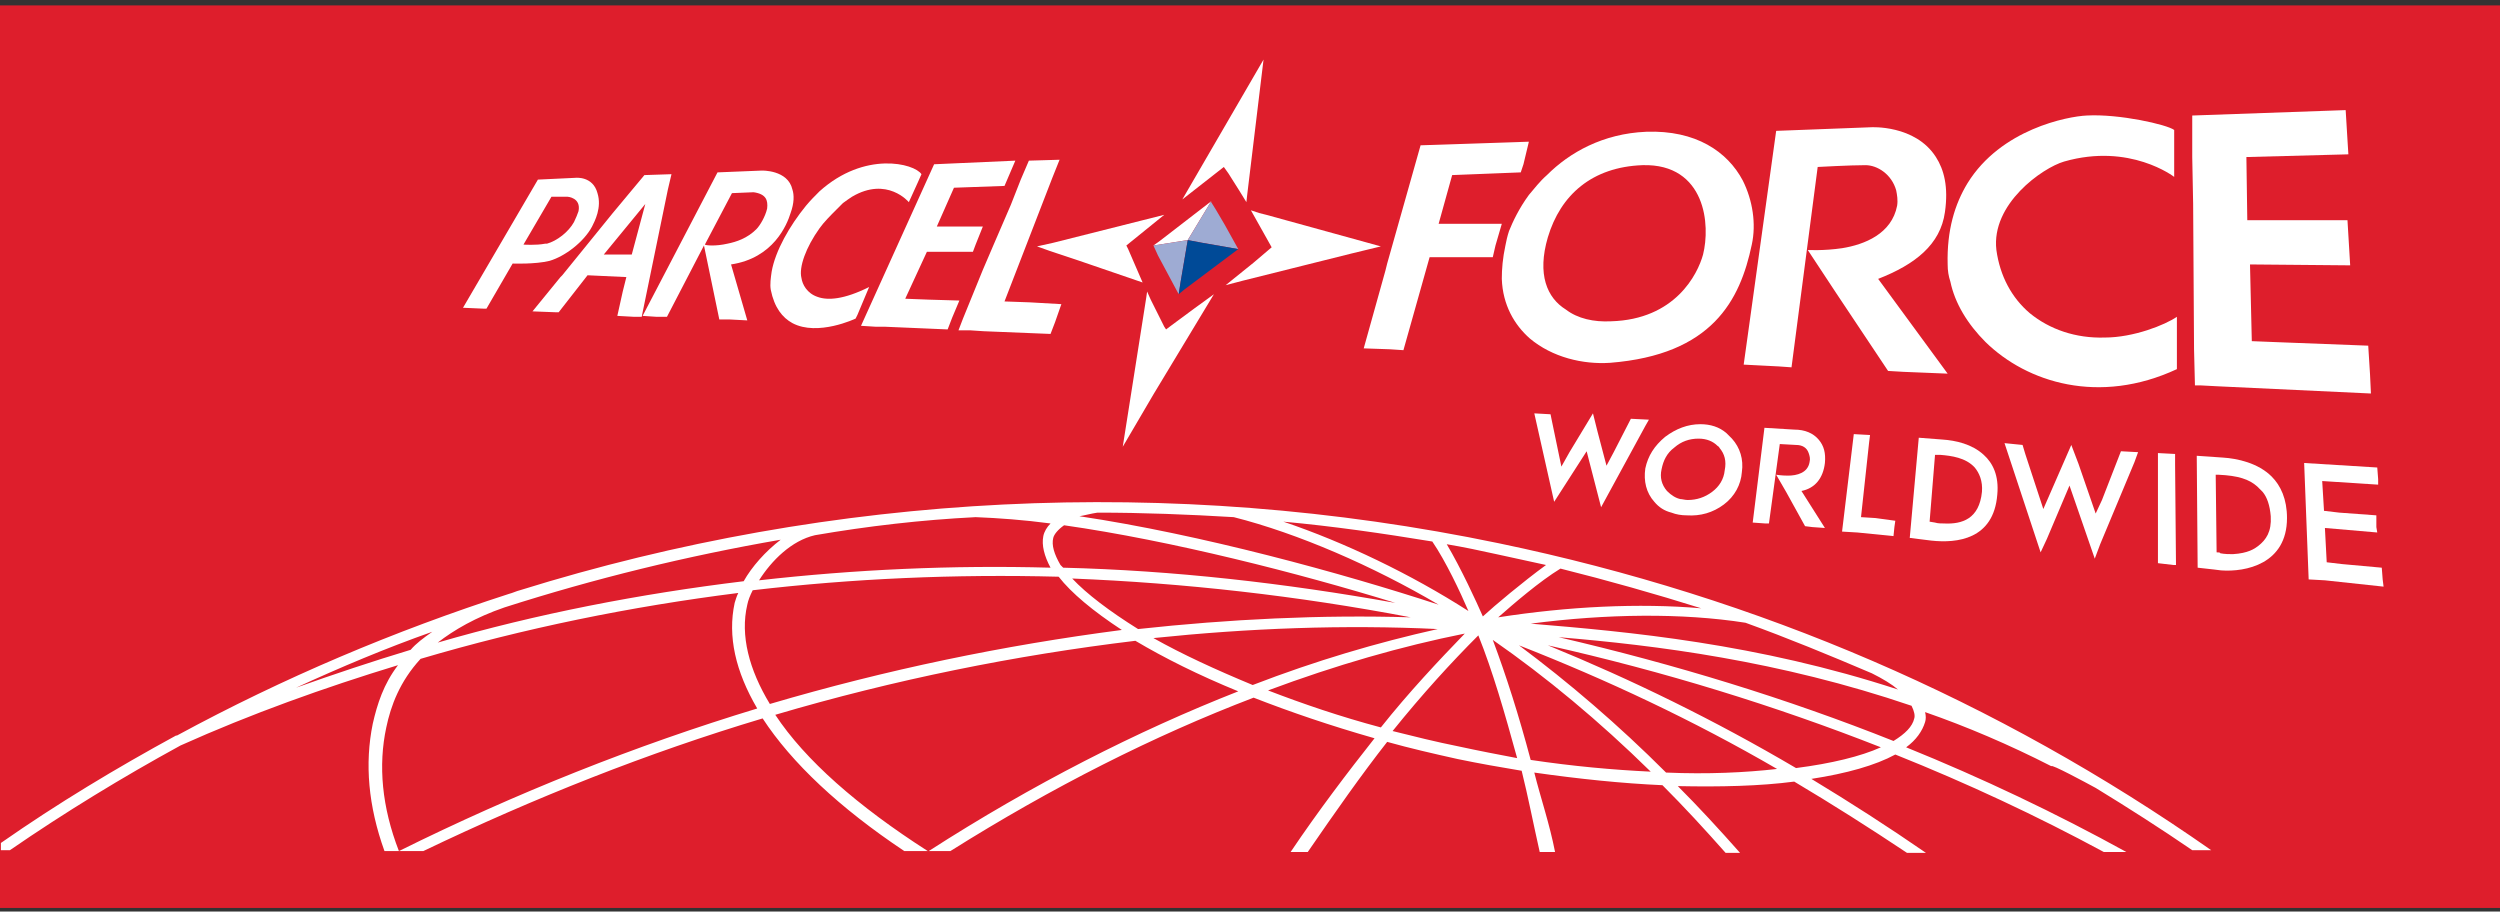
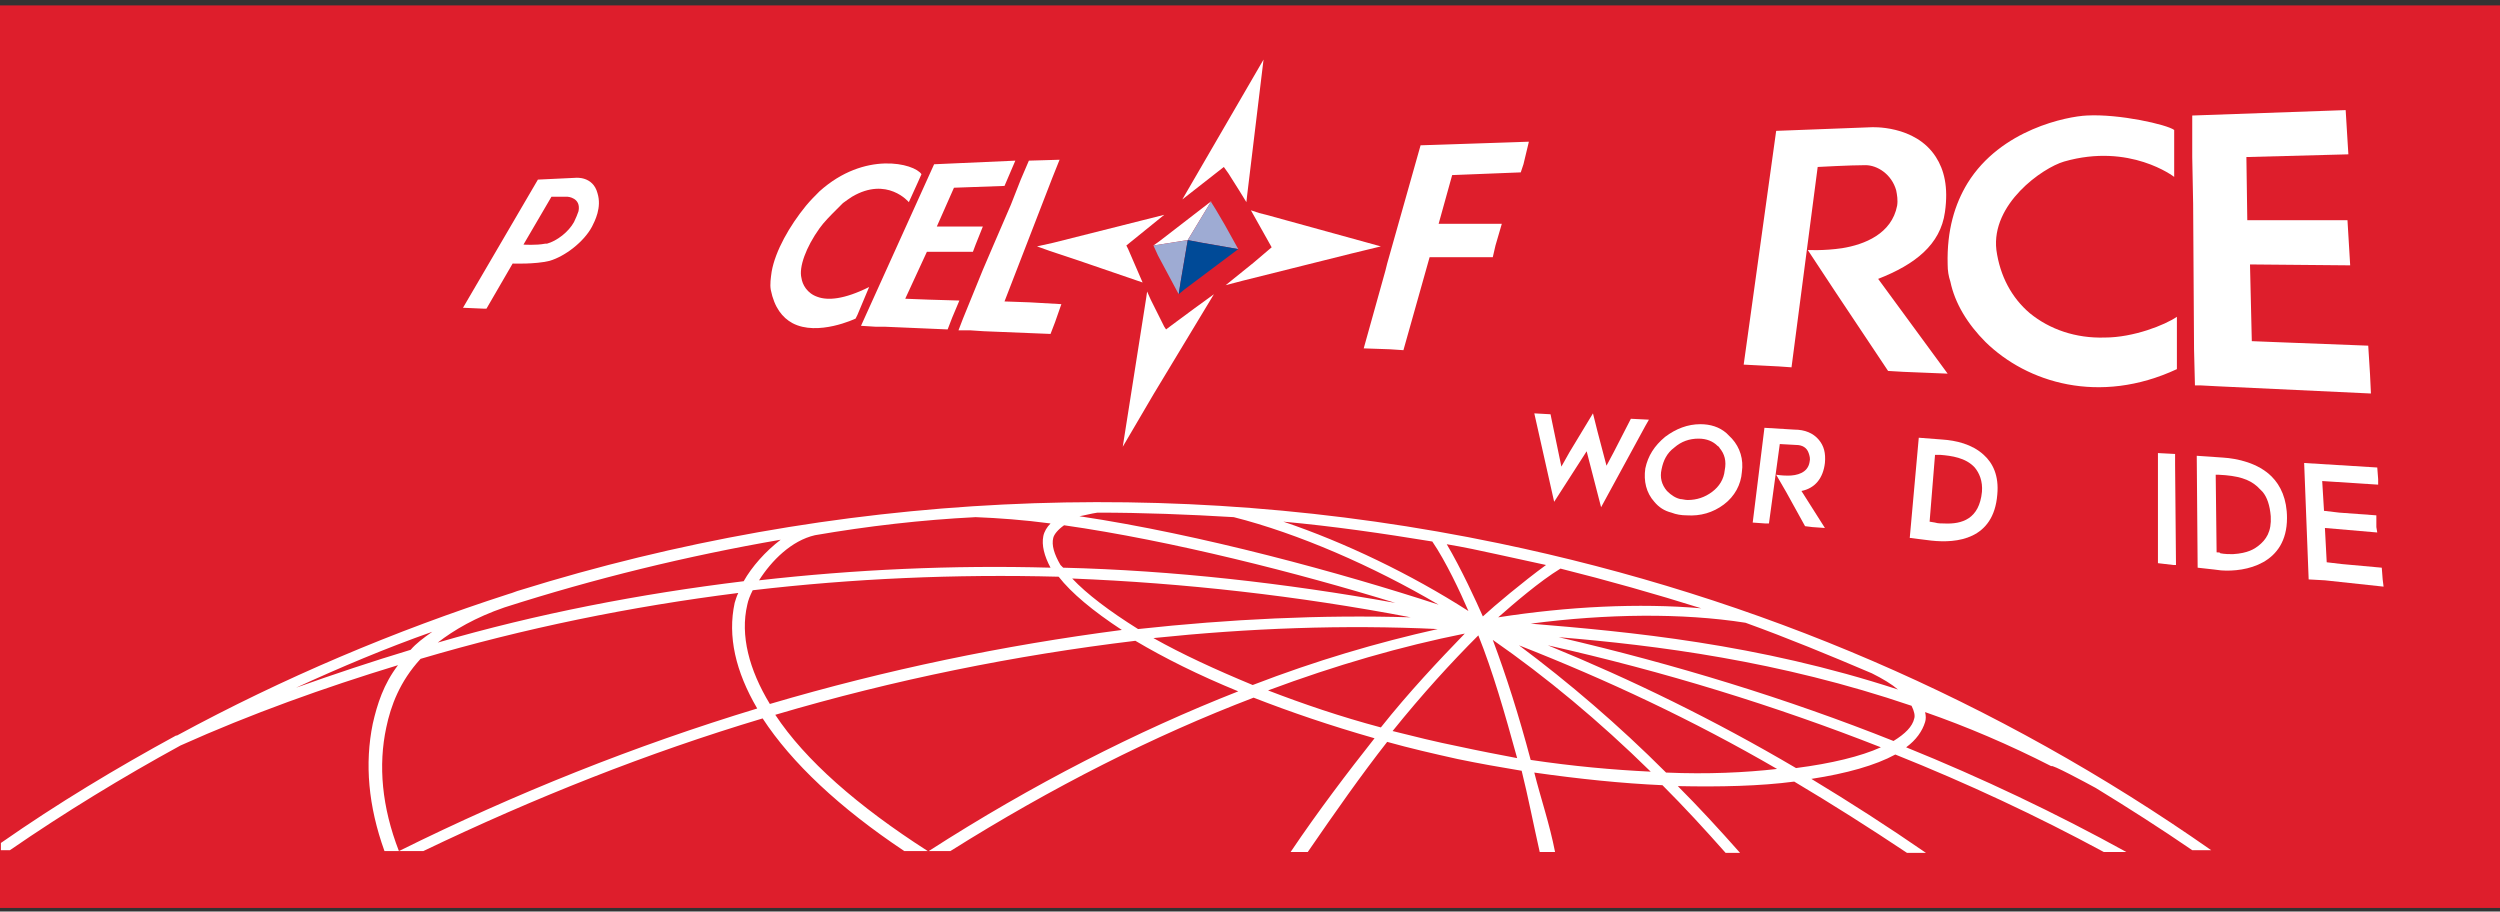
<svg xmlns="http://www.w3.org/2000/svg" width="277" height="101">
  <rect width="100%" height="100%" fill="#333333" stroke="none" />
  <g fill="none" fill-rule="evenodd" class="symbols">
    <g class="symbols__parcelforce">
      <path fill="#DE1E2C" class="symbols__parcelforce__rectangle" d="M0 .6h277v100H0z" />
      <g fill-rule="nonzero" class="symbols__parcelforce__group">
        <path fill="#FFF" d="M209.8 82.1c-11.8-4.7-24.2-8.5-37.1-11.5 10.8.9 24.4 2.6 39.1 7.6.3.6.4 1.1.3 1.4-.2.9-1 1.7-2.3 2.5m-10.8 3c-9-5.3-18.2-9.8-27.5-13.6 12.9 2.9 25.2 6.7 36.9 11.3-2.2 1-5.5 1.8-9.4 2.3m-14.4.5c-5.3-5.3-10.8-10-16.3-14.1 9.7 3.8 19.3 8.3 28.6 13.7-3.5.4-7.7.6-12.3.4m-15-1.4c-1.3-4.9-2.7-9.3-4.2-13.3 5.9 4.1 11.8 9 17.5 14.6-4.2-.2-8.6-.6-13.3-1.3m-8-1.5c-2.5-.5-4.9-1.1-7.3-1.7 3.3-4.1 6.5-7.6 9.5-10.6 1.6 4 2.9 8.5 4.3 13.6-2.1-.4-4.2-.8-6.5-1.3m-8.6-2.1c-4.5-1.2-8.6-2.6-12.5-4.1 7.5-2.8 14.8-4.9 21.8-6.3-2.9 3-6.2 6.5-9.3 10.4m-25.2-9.9c10.6-1.1 21.1-1.5 31.5-1-6.7 1.5-13.5 3.5-20.5 6.2-4.1-1.7-7.8-3.4-11-5.2m-9-6.6c12.4.5 24.9 1.9 37.5 4.3-9.9-.3-20.1.2-30.2 1.3-3.2-2-5.7-3.9-7.3-5.6M85.3 78c-2.3-3.8-3.3-7.6-2.5-11 .1-.5.3-1 .6-1.6 11.1-1.3 22.4-1.8 33.9-1.5 1.4 1.8 3.8 3.8 7 5.9-13.1 1.7-26.1 4.4-39 8.2m-36.8-6.8c1.8-1.4 4.2-2.8 7.4-3.9 10-3.2 20.2-5.7 30.6-7.5-1.7 1.3-3.2 3-4.1 4.6-11.5 1.4-22.9 3.6-33.9 6.8m-3 .8c-4.3 1.3-8.5 2.7-12.7 4.2 5-2.3 10-4.4 15.1-6.2-1 .7-1.8 1.3-2.4 2m62.6-14.7c2.5.1 5.3.3 8.3.7-.4.4-.7.9-.8 1.4-.2 1 .1 2.2.8 3.5-10.9-.3-21.7.2-32.3 1.4 1.4-2.2 3.6-4.4 6.2-5 5.8-1 11.8-1.7 17.8-2m8.6 2.3c.1-.4.5-.9 1.2-1.4 11.9 1.7 26 5.3 36.7 8.6-12.3-2.2-24.6-3.6-36.8-3.9l-.3-.3c-.7-1.2-1-2.2-.8-3m4.9-2.8c5 0 10.1.2 15.1.5 7.1 1.8 15.4 5.4 22.7 9.7-10.7-3.5-26.4-7.8-39.8-9.8.6-.1 1.3-.3 2-.4m37.1 3.2c1.5 2.2 3.1 5.6 4 7.7-6.4-4.1-13.7-7.6-20.5-9.9 5.5.5 11 1.3 16.5 2.2m7.1 1.4c1.8.4 3.7.8 5.5 1.2-2.6 1.9-5.7 4.5-7 5.7-.7-1.6-2.4-5.3-4-8 1.8.3 3.7.7 5.5 1.1m22.7 6c-6.9-.6-14.8-.2-22.5 1 1.7-1.5 4.6-4 6.9-5.4 5.2 1.3 10.5 2.8 15.6 4.4m18.9 7.2c1.2.6 2.2 1.2 2.9 1.8-15.6-5.1-29.8-6.4-40.7-7.3 8.4-1.1 16.8-1.2 23.8-.1 4.7 1.7 9.3 3.6 14 5.6m24.8 12.7c3.6 2.2 7.2 4.5 10.7 6.9h2.1c-23.7-16.6-50.1-28-78.9-34-36.5-7.6-73.8-5.6-108.5 5.2-.4.1-.8.3-1.2.4-12.7 4.1-25 9.3-36.8 15.7h-.1C12.9 85.1 6.4 89 .1 93.4v.8h1C7.2 90 13.6 86.1 20 82.6c7.8-3.5 15.9-6.4 24.1-8.9-1.6 2.1-2.3 4.3-2.8 6.5-.9 4.4-.5 9.1 1.3 14.1h1.6c-1.9-4.9-2.3-9.5-1.4-13.7.5-2.4 1.5-5.1 3.8-7.6 11.5-3.4 23.3-5.8 35.2-7.3-.2.4-.3.8-.4 1.1-.8 3.7.1 7.6 2.5 11.7-13.5 4.1-26.8 9.4-39.7 15.8h2.7c12.3-5.9 24.9-10.9 37.6-14.7 3.2 4.9 8.5 9.9 15.7 14.7h2.6c-7.8-5-13.6-10.1-16.9-15.1 13.2-3.9 26.6-6.6 39.9-8.2 3.2 1.9 7 3.8 11.4 5.6-11.2 4.4-22.8 10.3-34.3 17.7h2.4c11.3-7.1 22.6-12.8 33.6-17 4.1 1.6 8.5 3.1 13.4 4.5-3 3.8-6.2 8-9.3 12.6h1.9c3.1-4.5 5.9-8.5 8.8-12.2 2.5.7 5.1 1.3 7.8 1.9 2.4.5 4.7.9 7.1 1.3.7 2.8 1.3 5.9 2 9h1.7c-.6-3.1-1.6-6-2.3-8.8 4.9.7 9.7 1.2 14.2 1.4 2.4 2.4 4.7 4.9 7 7.5h1.6c-2.3-2.6-4.6-5.1-6.9-7.4 4.7.1 9.1 0 12.9-.5 4.2 2.5 8.3 5.1 12.5 7.9h2.1c-4.2-2.9-8.4-5.6-12.7-8.2 3.9-.6 7.1-1.5 9.3-2.7 8 3.2 15.7 6.8 23.1 10.8h2.5c-7.8-4.3-16-8.2-24.4-11.6 1.1-.8 1.8-1.8 2.1-2.8.1-.3.1-.7 0-1.1 4.6 1.6 9.3 3.6 14 6-.1-.3 3.8 1.8 4.9 2.4M58 27.1l3.1-5.3h1.8s1.5.1 1.2 1.6c-.1.3-.3.8-.5 1.2-.6 1.1-1.9 2.1-3 2.4h-.2c-1 .2-2.4.1-2.4.1m-1.2 2.1s2.5.1 4.1-.3c1.7-.5 3.8-2.1 4.7-3.8.3-.6 1.1-2.1.6-3.7-.5-1.9-2.4-1.7-2.4-1.7l-4.2.2-8.3 14.2 2.3.1h.3l2.9-5" class="symbols__parcelforce__group__shape" />
-         <path fill="#FFF" class="symbols__parcelforce__group__path" d="M209.9 58.4l.1-.7-2.2-.3-1.6-.1.9-8.3.1-.8-1.8-.1-1.3 10.8 1.7.1 4 .4z" />
-         <path fill="#FFF" d="M171.5 26.3c1.4-4.7 4.9-7.8 10.5-8 3.5-.1 5.4 1.6 6.3 3.7.9 2.1.8 4.6.4 6.2-.6 2.2-3.1 7.2-10.2 7.4-1.9.1-3.7-.3-5-1.3-2.1-1.3-3.2-3.9-2-8m6.9 13.9c11.3-.9 14.4-6.9 15.7-13.1.5-2.3.1-4.9-1-7.1-1.7-3.2-5.2-5.6-10.7-5.4-4.8.2-8.5 2.3-11 4.8-.8.7-1.4 1.5-2 2.2-1.1 1.5-1.8 3-2.2 4-.2.6-.3 1.1-.4 1.6-.3 1.4-.4 2.6-.4 3.7.1 2.9 1.4 5.1 3.1 6.6 2.5 2.1 5.9 2.9 8.9 2.7" class="symbols__parcelforce__group__shape" />
+         <path fill="#FFF" class="symbols__parcelforce__group__path" d="M209.9 58.4z" />
        <path fill="#FFF" class="symbols__parcelforce__group__path" d="M158.4 28.5h7l.3-1.3.7-2.4h-7l1.5-5.4 7.6-.3.3-.9.6-2.5-12 .4-3.7 13.1-.2.8-2.4 8.6 2.9.1 1.5.1zm-41.8-8.8l.8-2-3.4.1-.9 2.1-1.1 2.8-1.9 4.4-1.2 2.8-2.2 5.4-.5 1.3h1.3l1.5.1 7.4.3.5-1.3.7-2-3.5-.2-2.8-.1zm-11.1 15.5l.8-1.9-3.4-.1-2.6-.1 2.4-5.2h5.1l.3-.8.8-2h-5.1l1.9-4.3 5.6-.2.3-.7.9-2.1-9 .4-8.1 17.9 1.6.1h1l7 .3zm-10.7.1l.2-.4 1.3-3.1c-2.8 1.4-4.6 1.5-5.7 1.1-1.2-.4-1.7-1.4-1.8-2.1-.3-1.2.5-3.4 2-5.5.5-.7 1.2-1.4 1.9-2.1l.1-.1.6-.6c.4-.3.7-.5 1-.7 3.9-2.3 6.3.6 6.3.6l1-2.2.4-.9c-.8-1.2-6.3-2.6-11.3 1.9-.5.5-1 1-1.5 1.6-1.8 2.2-3.4 5-3.8 7.3-.1.7-.2 1.4-.1 2 .4 2 1.3 3.1 2.4 3.7 2.8 1.5 7-.5 7-.5" />
        <path fill="#FFF" class="symbols__parcelforce__group__path" d="M125 27.6l-.2-.4 4.2-3.4-12.3 3.1-1.8.4 1.4.5 3.3 1.1 7 2.4zm13.1-5.2l.1-.9L140 6.6l-9 15.5 4.6-3.6.5.7 1.2 1.9zm-5.8 11.8l-2.3 1.7-.8.6-.2-.3-1.5-3-.4-.9-.1.7-2.6 16.5 3.4-5.8 6.7-11.1zm20.7-6.9l-12.7-3.5-.8-.2-.9-.3 2.3 4.1-2 1.7-3.1 2.5 1.9-.5 5.2-1.3 6.8-1.7zm90.1 11.4l.1 4h.6l1.9.1 17 .8-.1-2.1-.2-3.2-10.4-.4-2.5-.1-.2-8.5 11.1.1-.3-5H249l-.1-7 11.3-.3-.1-1.6-.2-3.3-17 .6v4.6l.1 5.2z" />
        <path fill="#FFF" class="symbols__parcelforce__group__path" d="M131.6 26.6l2.6-4.3-5.7 4.4-.7.5z" />
-         <path fill="#FFF" d="M70 28.2h-3.1l4.6-5.6-1.5 5.6zm4-7.2l.4-1.7-3 .1-3.5 4.2-5.6 6.9-.2.2-3.1 3.8 2.6.1h.3l3.2-4.1 4.3.2-.4 1.6-.6 2.7 1.8.1h.9L74 21m6.6 6c-1.3.3-2.4.2-2.5.1l3-5.7 2.4-.1c1.4.2 1.6.9 1.5 1.8-.2.9-.8 1.9-1.2 2.3-1 1-2.2 1.4-3.2 1.6m.4 2.3c4.7-.7 6.2-4.4 6.6-5.7.4-1.1.4-2 .2-2.6-.5-2.2-3.4-2.1-3.4-2.1l-4.9.2L71.2 35l1.5.1h1.2l4.1-7.9 1.7 8.2h1.2l1.9.1-1.8-6.2" class="symbols__parcelforce__group__shape" />
        <path fill="#FFF" d="M216.1 31.2c.5 2.4 1.9 4.7 3.9 6.7 4.6 4.5 12.6 7 21.2 3v-5.8c-1.3.9-4.8 2.3-8 2.3-3.2.1-6.1-.9-8.3-2.7-2-1.7-3.3-4.1-3.7-7-.6-5.1 5.1-9.1 7.5-9.8 7.3-2.1 12.2 1.7 12.2 1.7v-5.2c-.8-.6-6.1-1.8-9.7-1.6-2.1.1-9.5 1.5-13.2 7.5-1.4 2.3-2.3 5.2-2.2 9 0 .7.1 1.3.3 1.9m-22.9 9.2l3.9.2 1.4.1 2.9-22.2s3.6-.2 5.3-.2c1.3 0 2.9 1 3.4 2.8.1.5.2 1.1.1 1.7-.6 3.1-3.6 4.3-6.1 4.7-2 .3-3.8.2-3.8.2l3.1 4.7 5.8 8.7 1.7.1 4.9.2-7.7-10.5c4.1-1.6 6.9-3.8 7.4-7.4.4-2.8-.1-4.7-1-6.1-2.3-3.6-7.2-3.3-7.2-3.3l-10.5.4-3 21.6-.6 4.3M264 64.2l-.1-1.3-4.4-.4-1.7-.2-.2-3.8 5.8.5-.1-.6v-1.3l-4.1-.3-1.7-.2-.2-3.3 6.2.4v-.6l-.1-1.3-8.1-.5.5 12.9 1.8.1 6.5.7z" class="symbols__parcelforce__group__path" />
        <path fill="#FFF" d="M245.6 61.2l-.1-8.6h.3c2.2.1 3.4.5 4.3 1.3l.6.6c.5.6.8 1.5.9 2.7.1 1.7-.5 2.6-1.4 3.3-.4.3-1.1.8-2.8.9-.4 0-.9 0-1.4-.1 0-.1-.2-.1-.4-.1m7.8-3.8c0-2.1-.7-3.6-1.7-4.6-1.5-1.5-3.8-2-5.4-2.1l-2.9-.2.1 12.4 1.8.2.8.1c2.7.2 7.3-.7 7.3-5.8" class="symbols__parcelforce__group__shape" />
        <path fill="#FFF" class="symbols__parcelforce__group__path" d="M241 51.5v-1.2l-1.9-.1v12.2l1.7.2h.3zm-58.3-5l-2-.1-1.9 3.7-.8 1.5-1-3.8-.5-2-2.6 4.3-.9 1.6-1.1-5.3-.1-.5-1.8-.1 2.2 9.8 3.6-5.6 1.6 6.2 4.9-9z" />
        <path fill="#FFF" d="M184.7 54.4c-.6-.7-.8-1.5-.6-2.4.2-1 .6-1.8 1.4-2.4.8-.7 1.7-1 2.7-1 .9 0 1.6.3 2.1.8.1.1.2.1.2.2.6.7.8 1.5.6 2.5-.1 1-.6 1.8-1.4 2.4-.8.6-1.7.9-2.7.9-.3 0-.6-.1-.8-.1-.5-.1-1-.4-1.5-.9m6.3 1.5c1.2-.9 1.9-2.2 2-3.6.2-1.4-.2-2.7-1.1-3.7l-.6-.6c-.8-.7-1.8-1-2.9-1-1.4 0-2.7.5-3.9 1.4-1.2 1-1.9 2.1-2.2 3.5-.2 1.4.1 2.7 1 3.7.5.6 1.1 1 1.9 1.2.5.2 1.1.3 1.7.3 1.5.1 2.9-.3 4.1-1.2" class="symbols__parcelforce__group__shape" />
        <path fill="#FFF" d="M199.6 54.4c1.5-.3 2.4-1.4 2.6-3.1.1-1.1-.1-1.9-.7-2.6-.6-.7-1.5-1.1-2.7-1.1l-3.3-.2-1.3 10.5 1.4.1h.4l1.2-8.8 1.8.1c.7 0 1.2.3 1.4.9.1.3.2.6.1 1-.2 1.2-1.4 1.5-2.4 1.5-.7 0-1.3-.1-1.3-.1l1.1 1.9 2.1 3.8.8.1 1.4.1-2.6-4.1" class="symbols__parcelforce__group__path" />
        <path fill="#FFF" d="M214.4 50.4h.6c1.2.1 2.8.3 3.8 1.4.5.6.9 1.5.8 2.7-.3 3-2.2 3.6-4.2 3.5-.3 0-.7 0-1-.1l-.6-.1.6-7.4zm6.9 4.4c.2-2.1-.5-3.5-1.5-4.4-1.3-1.2-3.1-1.6-4.6-1.7l-2.6-.2-1 11.1 1.6.2.8.1c2.8.3 6.9-.1 7.3-5.1" class="symbols__parcelforce__group__shape" />
-         <path fill="#FFF" class="symbols__parcelforce__group__path" d="M236.9 50.1L235 50l-2.1 5.4-.7 1.5-1.9-5.5-.8-2.1-3.1 7.1-2-6.1-.3-1-2-.2 4 12.1.7-1.5 2.5-5.9.9 2.6 1.9 5.5.6-1.6 3.8-9.1z" />
        <path fill="#9EABD3" class="symbols__parcelforce__group__path" d="M130.8 31.3l.8-4.7-3.8.6.5 1.1 2.3 4.3z" />
        <path fill="#9EABD3" class="symbols__parcelforce__group__path" d="M133.2 26.9l4 .7-1.5-2.7-1-1.7-.5-.8v-.1l-2.6 4.3z" />
        <path fill="#004A97" class="symbols__parcelforce__group__path" d="M131.6 26.6l-.8 4.7-.2 1.3.6-.5 6-4.5-4-.7z" />
      </g>
    </g>
  </g>
</svg>